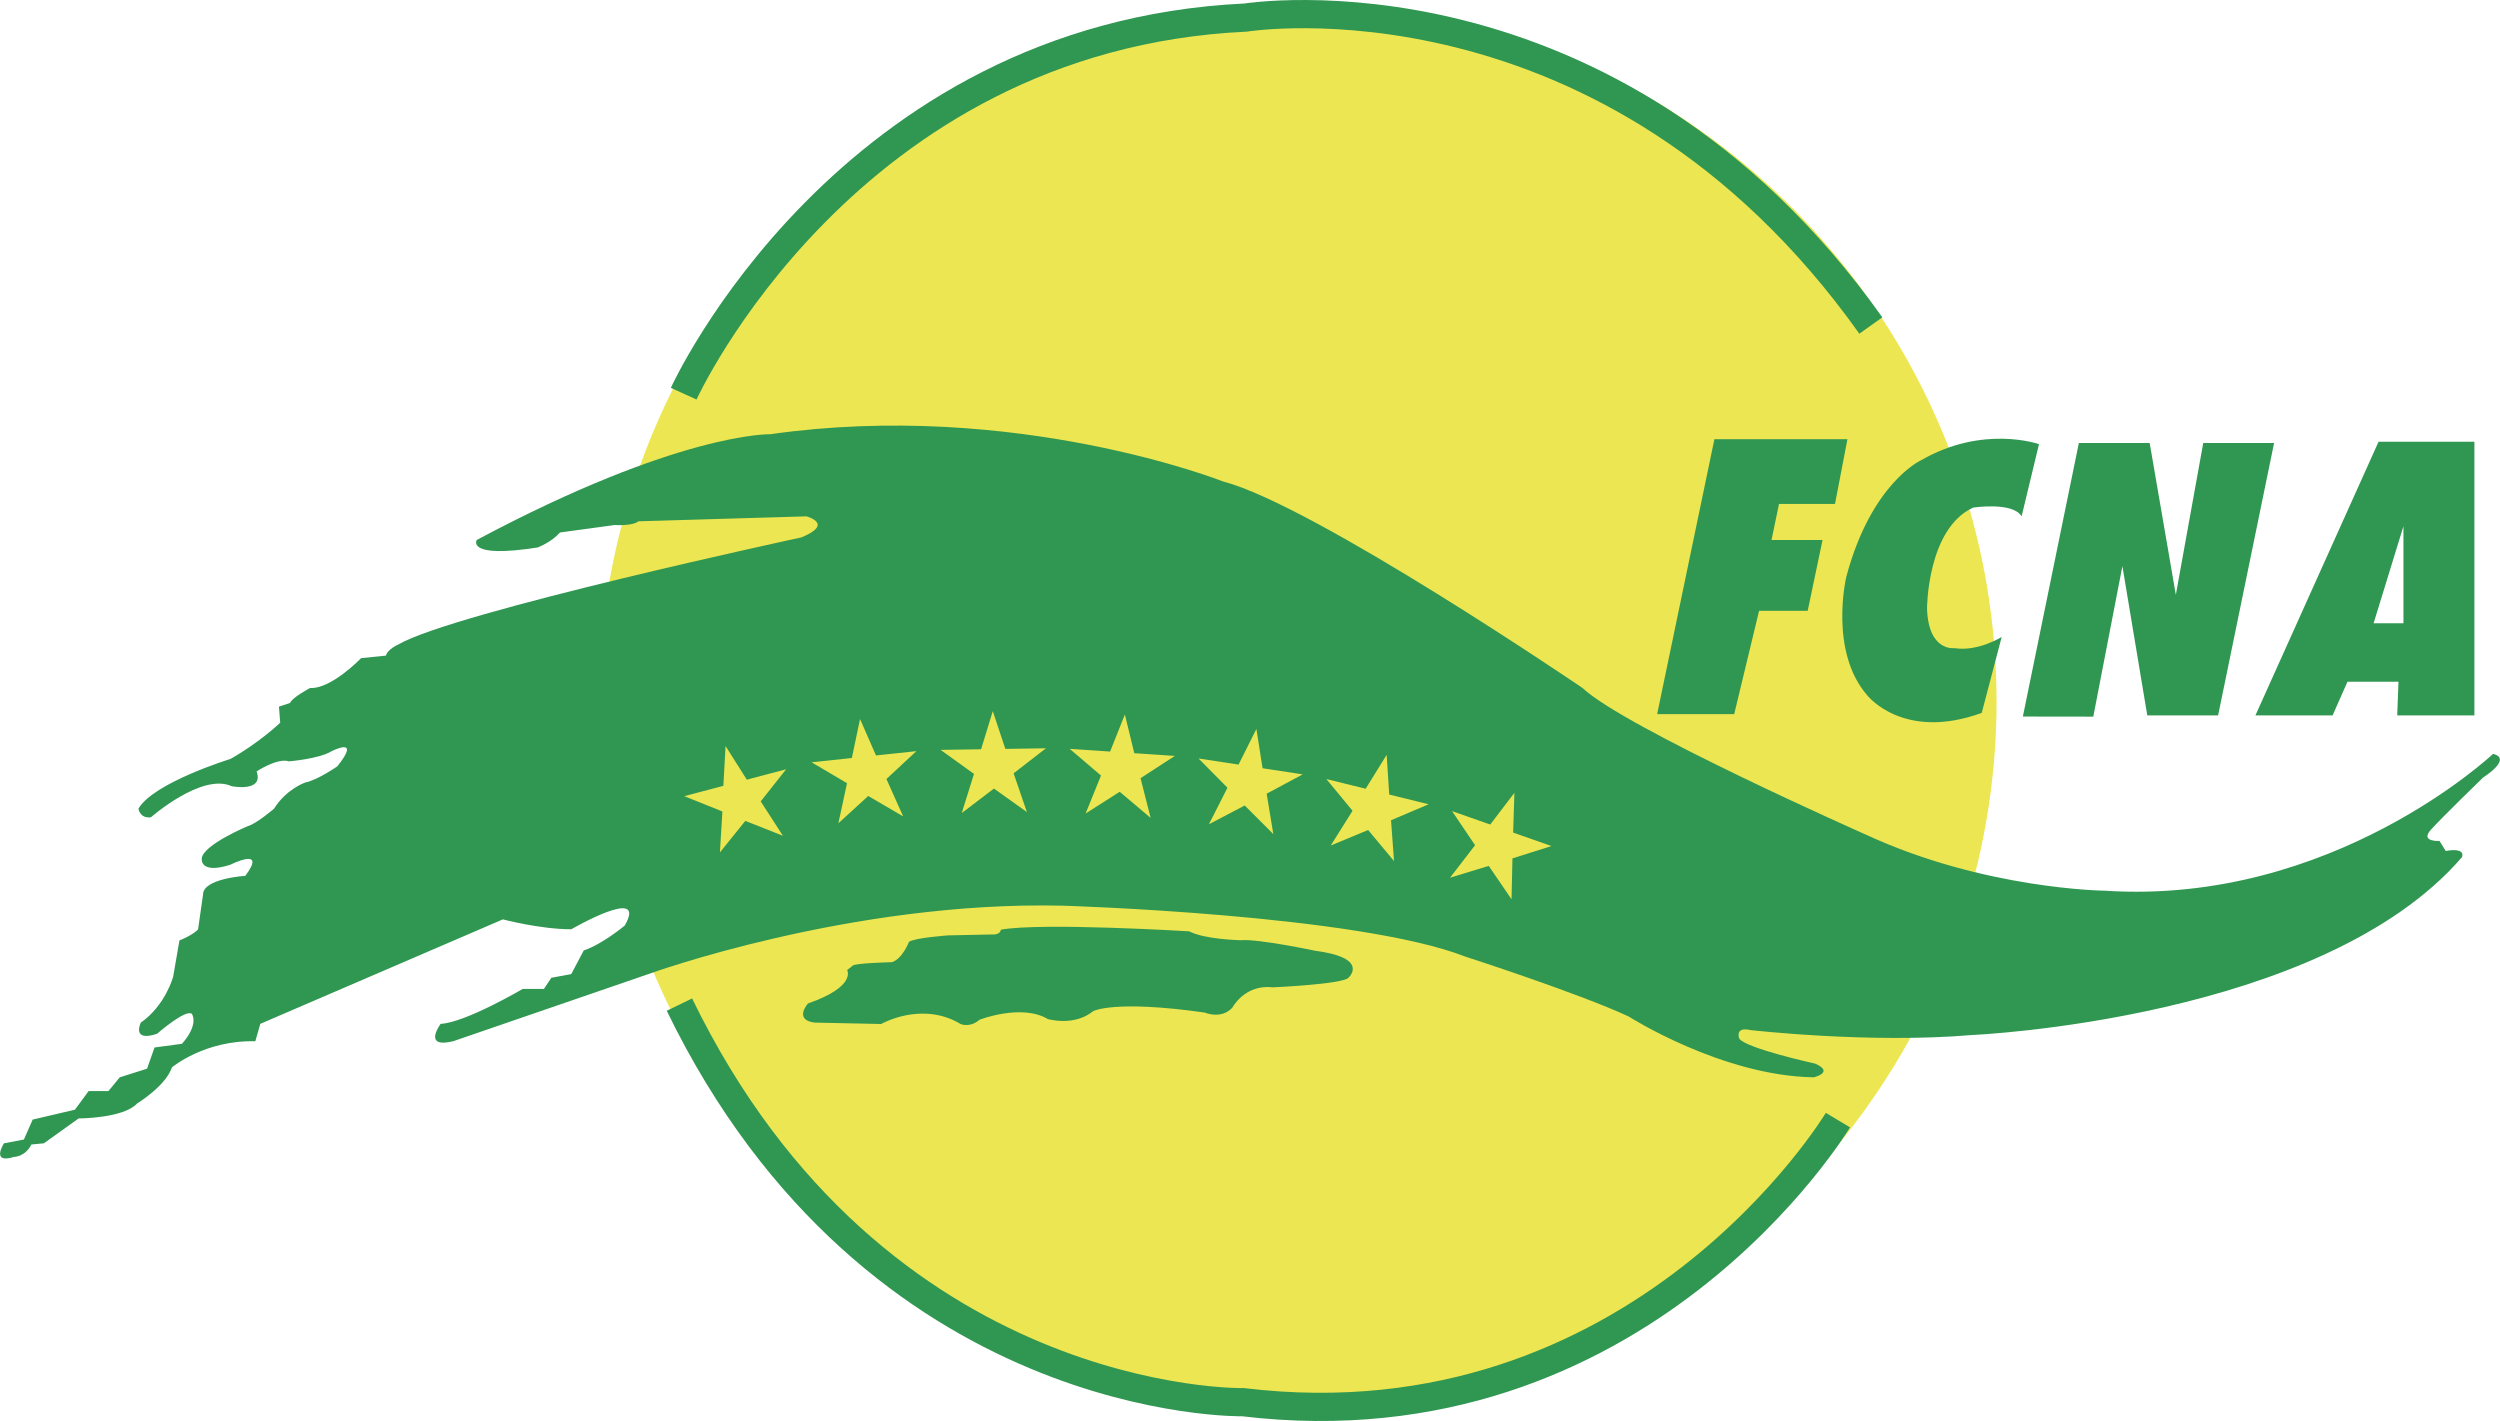
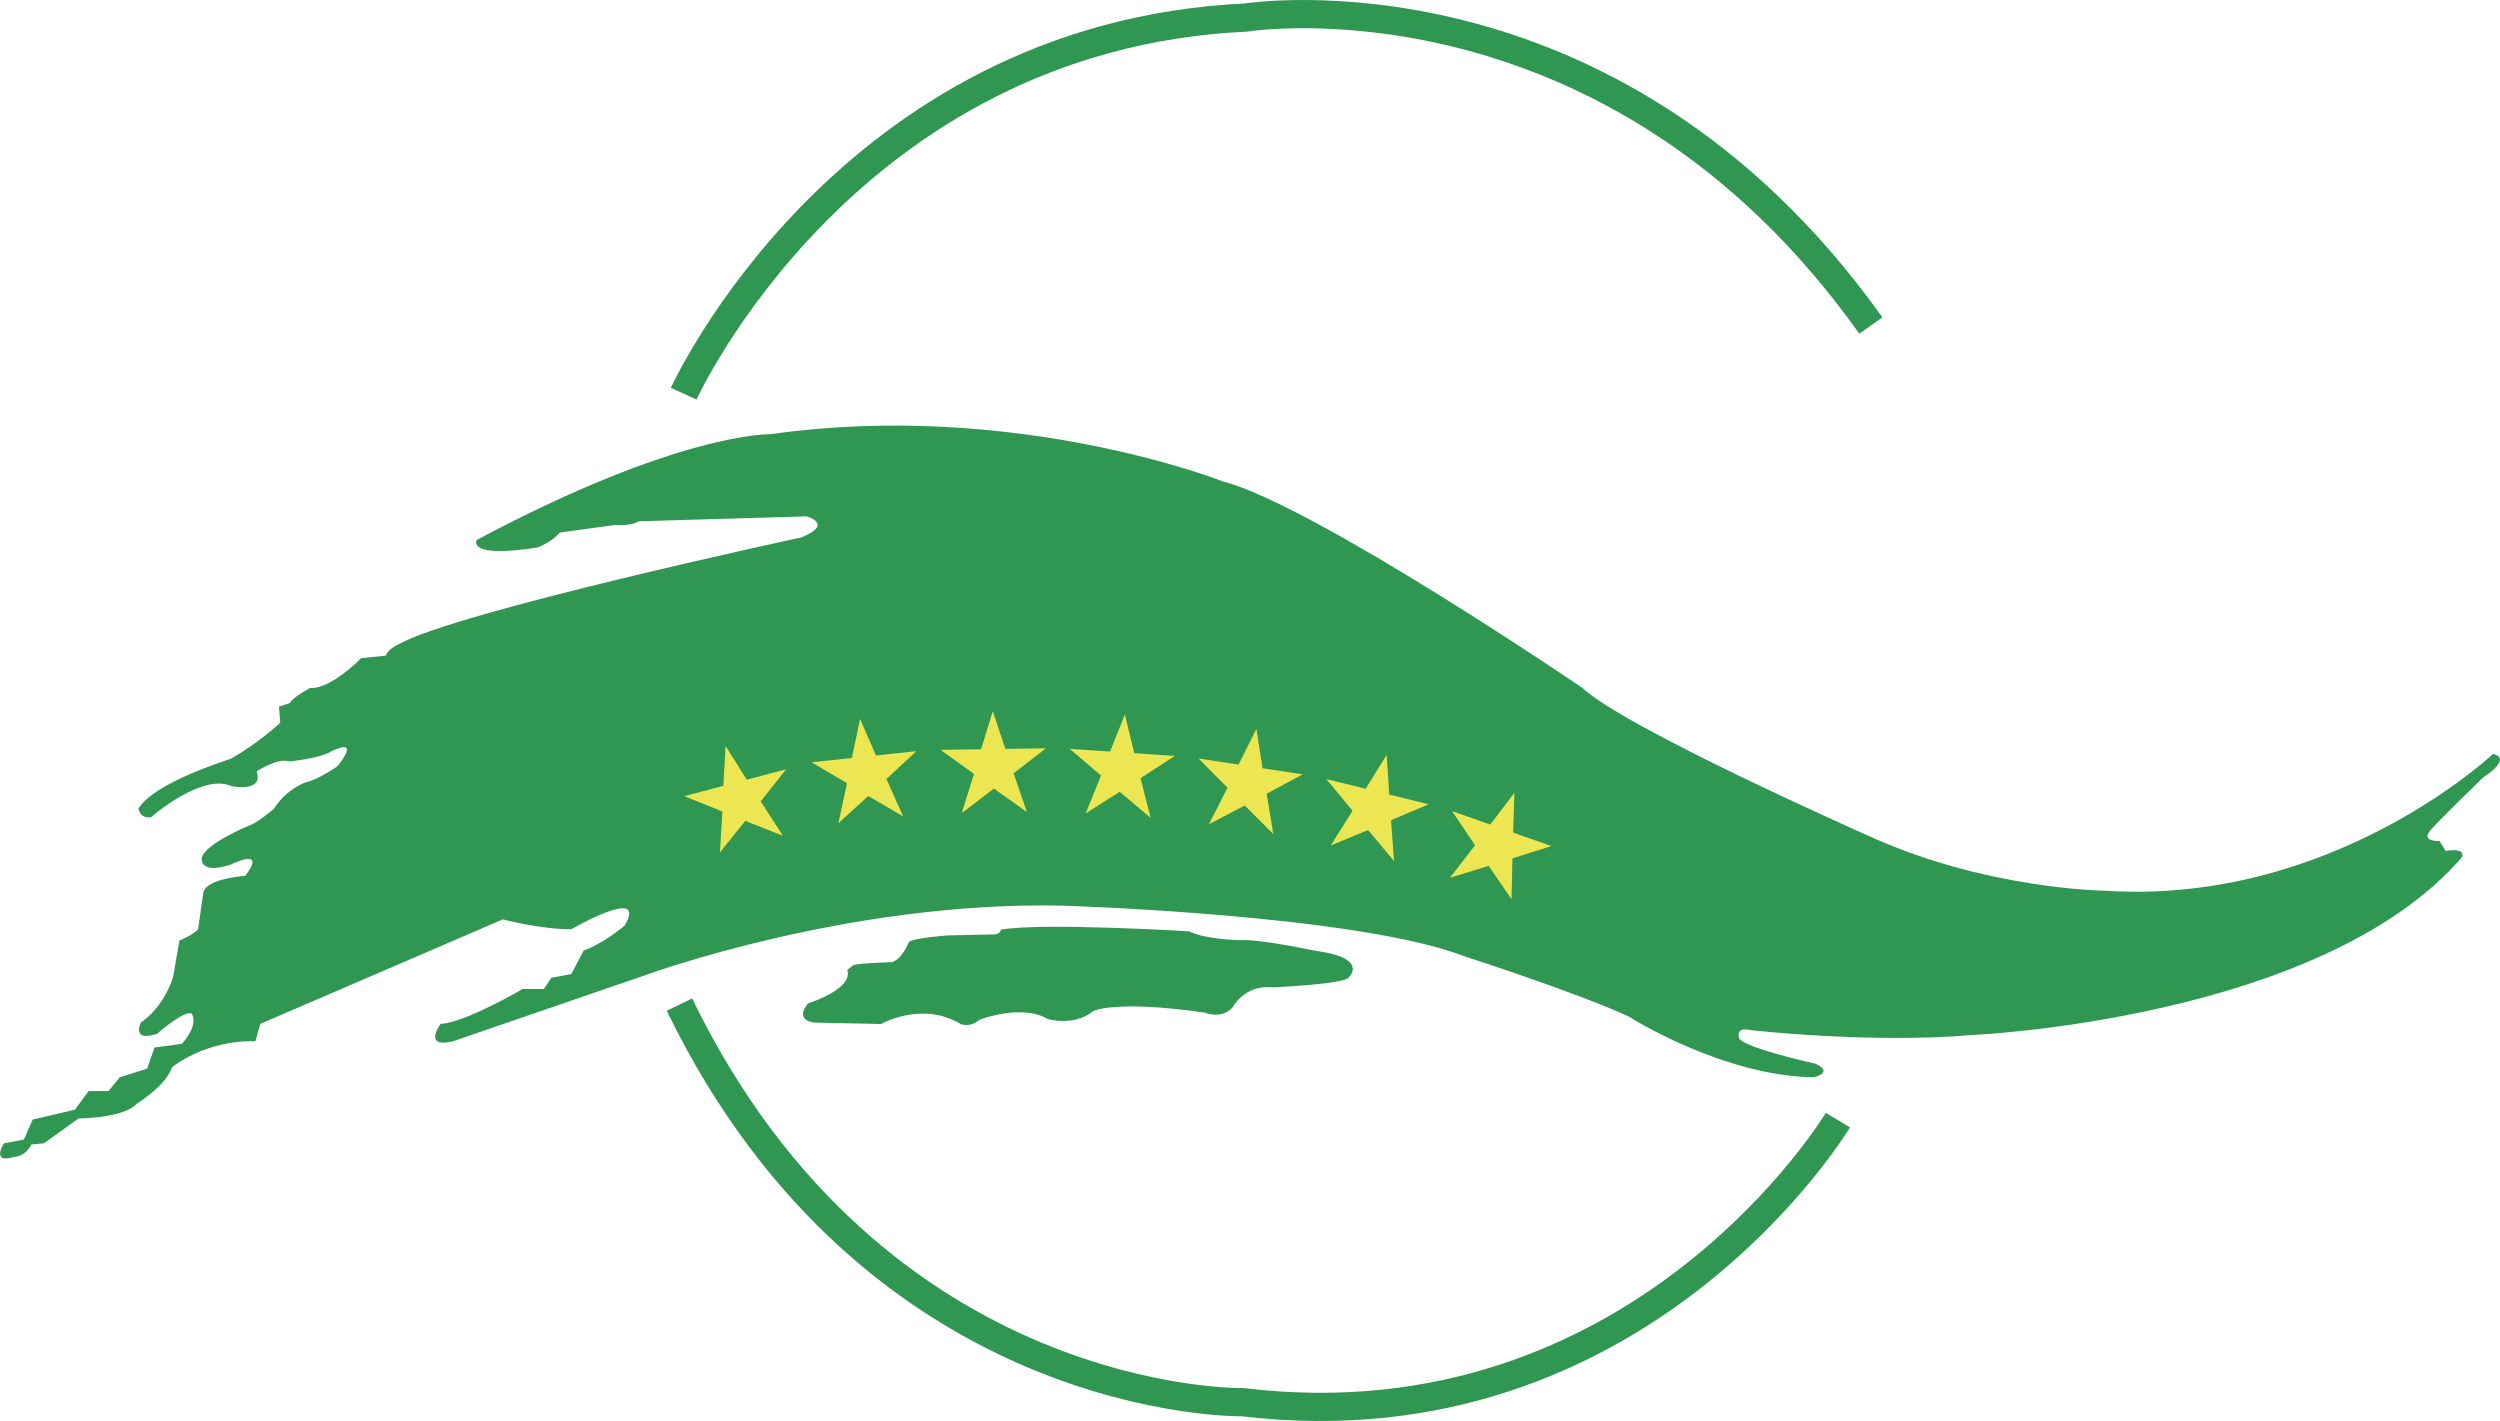
<svg xmlns="http://www.w3.org/2000/svg" width="2500" height="1421" viewBox="0 0 210.647 119.741">
-   <circle cx="109.351" cy="59.125" r="58.286" fill="#ece652" stroke="#ece652" stroke-width="1.189" />
  <path d="M71.375 81.742s.824 1.38-3.294 2.813c0 0-1.241 1.379.545 1.615l5.616.118s3.413-1.969 6.696 0c0 0 .76.353 1.604-.364 0 0 3.53-1.369 5.745-.053 0 0 2.203.652 3.818-.664 0 0 1.733-.973 9.402.118 0 0 1.38.609 2.332-.417 0 0 1.027-1.989 3.423-1.711 0 0 5.883-.257 6.364-.813 0 0 1.841-1.658-2.813-2.268 0 0-4.846-1.027-6.289-.887 0 0-3.028-.064-4.322-.75 0 0-12.451-.759-15.874-.139 0 0 0 .47-.824.406l-3.626.075s-2.824.203-3.294.546c0 0-.545 1.434-1.434 1.712 0 0-3.006.074-3.284.277l-.491.386z" fill="#2f9751" />
  <path d="M210.071 63.525s-13.532 12.783-32.711 11.531c0 0-10.161-.106-20.12-4.717 0 0-20.335-9.006-23.896-12.365 0 0-22.646-15.414-30.294-17.404 0 0-17.511-6.921-38.155-3.979 0 0-7.648-.204-24.731 8.91 0 0-.941 1.583 5.135.631 0 0 1.145-.428 1.882-1.262l4.621-.631s1.465.107 1.99-.311l14.152-.417s2.396.62-.428 1.775c0 0-29.234 6.29-33.952 9.017 0 0-.941.418-1.048.942l-2.097.214s-2.514 2.621-4.3 2.514c0 0-1.572.845-1.68 1.262l-.941.31.107 1.358s-1.776 1.69-4.193 3.049c0 0-6.493 2-7.755 4.193 0 0 .107.834 1.048.727 0 0 4.3-3.775 6.814-2.62 0 0 2.728.535 2.097-1.251 0 0 1.775-1.166 2.717-.845 0 0 2.513-.203 3.562-.834 0 0 2.621-1.37.524 1.251 0 0-1.668 1.166-2.717 1.369 0 0-1.572.535-2.621 2.204 0 0-1.465 1.262-2.204 1.466 0 0-3.787 1.583-3.883 2.728 0 0-.203 1.368 2.417.523 0 0 3.134-1.571 1.252.942 0 0-3.562.214-3.562 1.572l-.417 2.931s-.31.417-1.573.942l-.524 3.037s-.631 2.417-2.728 3.883c0 0-.824 1.669 1.369.941 0 0 2.407-2.107 2.931-1.679 0 0 .642.856-.834 2.524l-2.31.31-.631 1.787-2.3.727-.952 1.156h-1.67l-1.155 1.572-3.562.834-.738 1.679-1.679.321s-1.145 1.765.845 1.145c0 0 .941 0 1.465-1.048l1.048-.097 2.931-2.097s3.776 0 4.932-1.262c0 0 2.407-1.466 2.931-3.039 0 0 2.738-2.31 7.028-2.203l.417-1.466 20.441-8.804s3.145.834 5.766.834c0 0 6.493-3.766 4.503-.311 0 0-1.883 1.573-3.455 2.097l-1.048 1.99-1.679.311-.631.941h-1.786s-4.813 2.834-6.91 2.942c0 0-1.573 2.096 1.048 1.466l16.452-5.659s16.976-6.183 34.903-5.766c0 0 24.849.739 33.962 4.3 0 0 9.424 3.039 13.724 5.028 0 0 7.874 5.026 15.628 5.134 0 0 1.766-.427.097-1.155 0 0-5.755-1.262-6.386-2.097 0 0-.417-1.038.941-.727 0 0 10.066 1.155 18.655.417 0 0 29.459-1.251 41.301-14.986 0 0 .406-.834-1.369-.524l-.524-.845s-1.668.106-.728-.941c.942-1.049 4.397-4.397 4.397-4.397s2.523-1.581.844-1.998z" fill="#2f9751" />
-   <path fill="#2f9751" d="M170.449 60.38l4.718-23.051h5.968l2.204 12.793 2.31-12.793h5.97l-4.718 22.955h-5.968l-2.097-12.579-2.453 12.683zM170.343 43.512l1.465-6.086s-4.717-1.669-9.958 1.369c0 0-4.187 1.908-6.29 9.852 0 0-1.462 6.244 1.787 9.958 0 0 3.027 3.873 9.637 1.466l1.68-6.396s-1.989 1.251-3.979.941c0 0-2.204.321-2.311-3.348 0 0 .011-6.718 3.883-8.494-.001-.001 3.348-.514 4.086.738zM144.457 37.008h11.21l-1.048 5.455H149.9l-.63 3.038h4.3l-1.252 5.969h-4.096l-2.097 8.707h-6.493zM200.422 37.222h8.076v23.062h-6.504l.107-2.835h-4.3l-1.252 2.835h-6.503l10.376-23.062zm-.418 15.296h2.514v-8.172l-2.514 8.172z" />
  <path d="M57.603 33.175s13.668-30.11 47.344-31.694c0 0 30.704-4.953 52.692 25.95M154.865 94.386s-16.645 27.781-50.117 23.771c0 0-30.936.611-47.505-33.504" fill="none" stroke="#2f9751" stroke-width="2.377" />
  <path d="M62.922 65.699l3.31-.874-2.139 2.703 1.871 2.898-3.169-1.253-2.139 2.654.209-3.448-3.216-1.29 3.297-.87.185-3.354 1.791 2.834zM73.806 63.658l3.404-.362-2.523 2.348 1.411 3.149-2.944-1.719-2.517 2.3.729-3.377-2.985-1.763 3.393-.36.69-3.289 1.342 3.073zM84.708 63.106l3.422-.052-2.726 2.11 1.119 3.264-2.776-1.979-2.714 2.062 1.032-3.297-2.812-2.025 3.41-.052.986-3.212 1.059 3.181zM95.574 63.468l3.415.229-2.889 1.878.849 3.344-2.604-2.199-2.875 1.832 1.298-3.2-2.637-2.249 3.404.228 1.245-3.121.794 3.258zM106.382 64.736l3.383.516-3.038 1.629.562 3.404-2.409-2.411-3.019 1.583 1.564-3.08-2.438-2.463 3.372.514 1.504-3.004.519 3.312zM117.055 66.953l3.323.819-3.171 1.347.253 3.44-2.182-2.618-3.149 1.304 1.835-2.925-2.205-2.673 3.311.816 1.769-2.856.216 3.346zM127.497 70.158l3.229 1.135-3.287 1.037-.078 3.45-1.921-2.816-3.26.995 2.108-2.736-1.938-2.874 3.218 1.131 2.036-2.673-.107 3.351z" fill="#ece652" />
</svg>